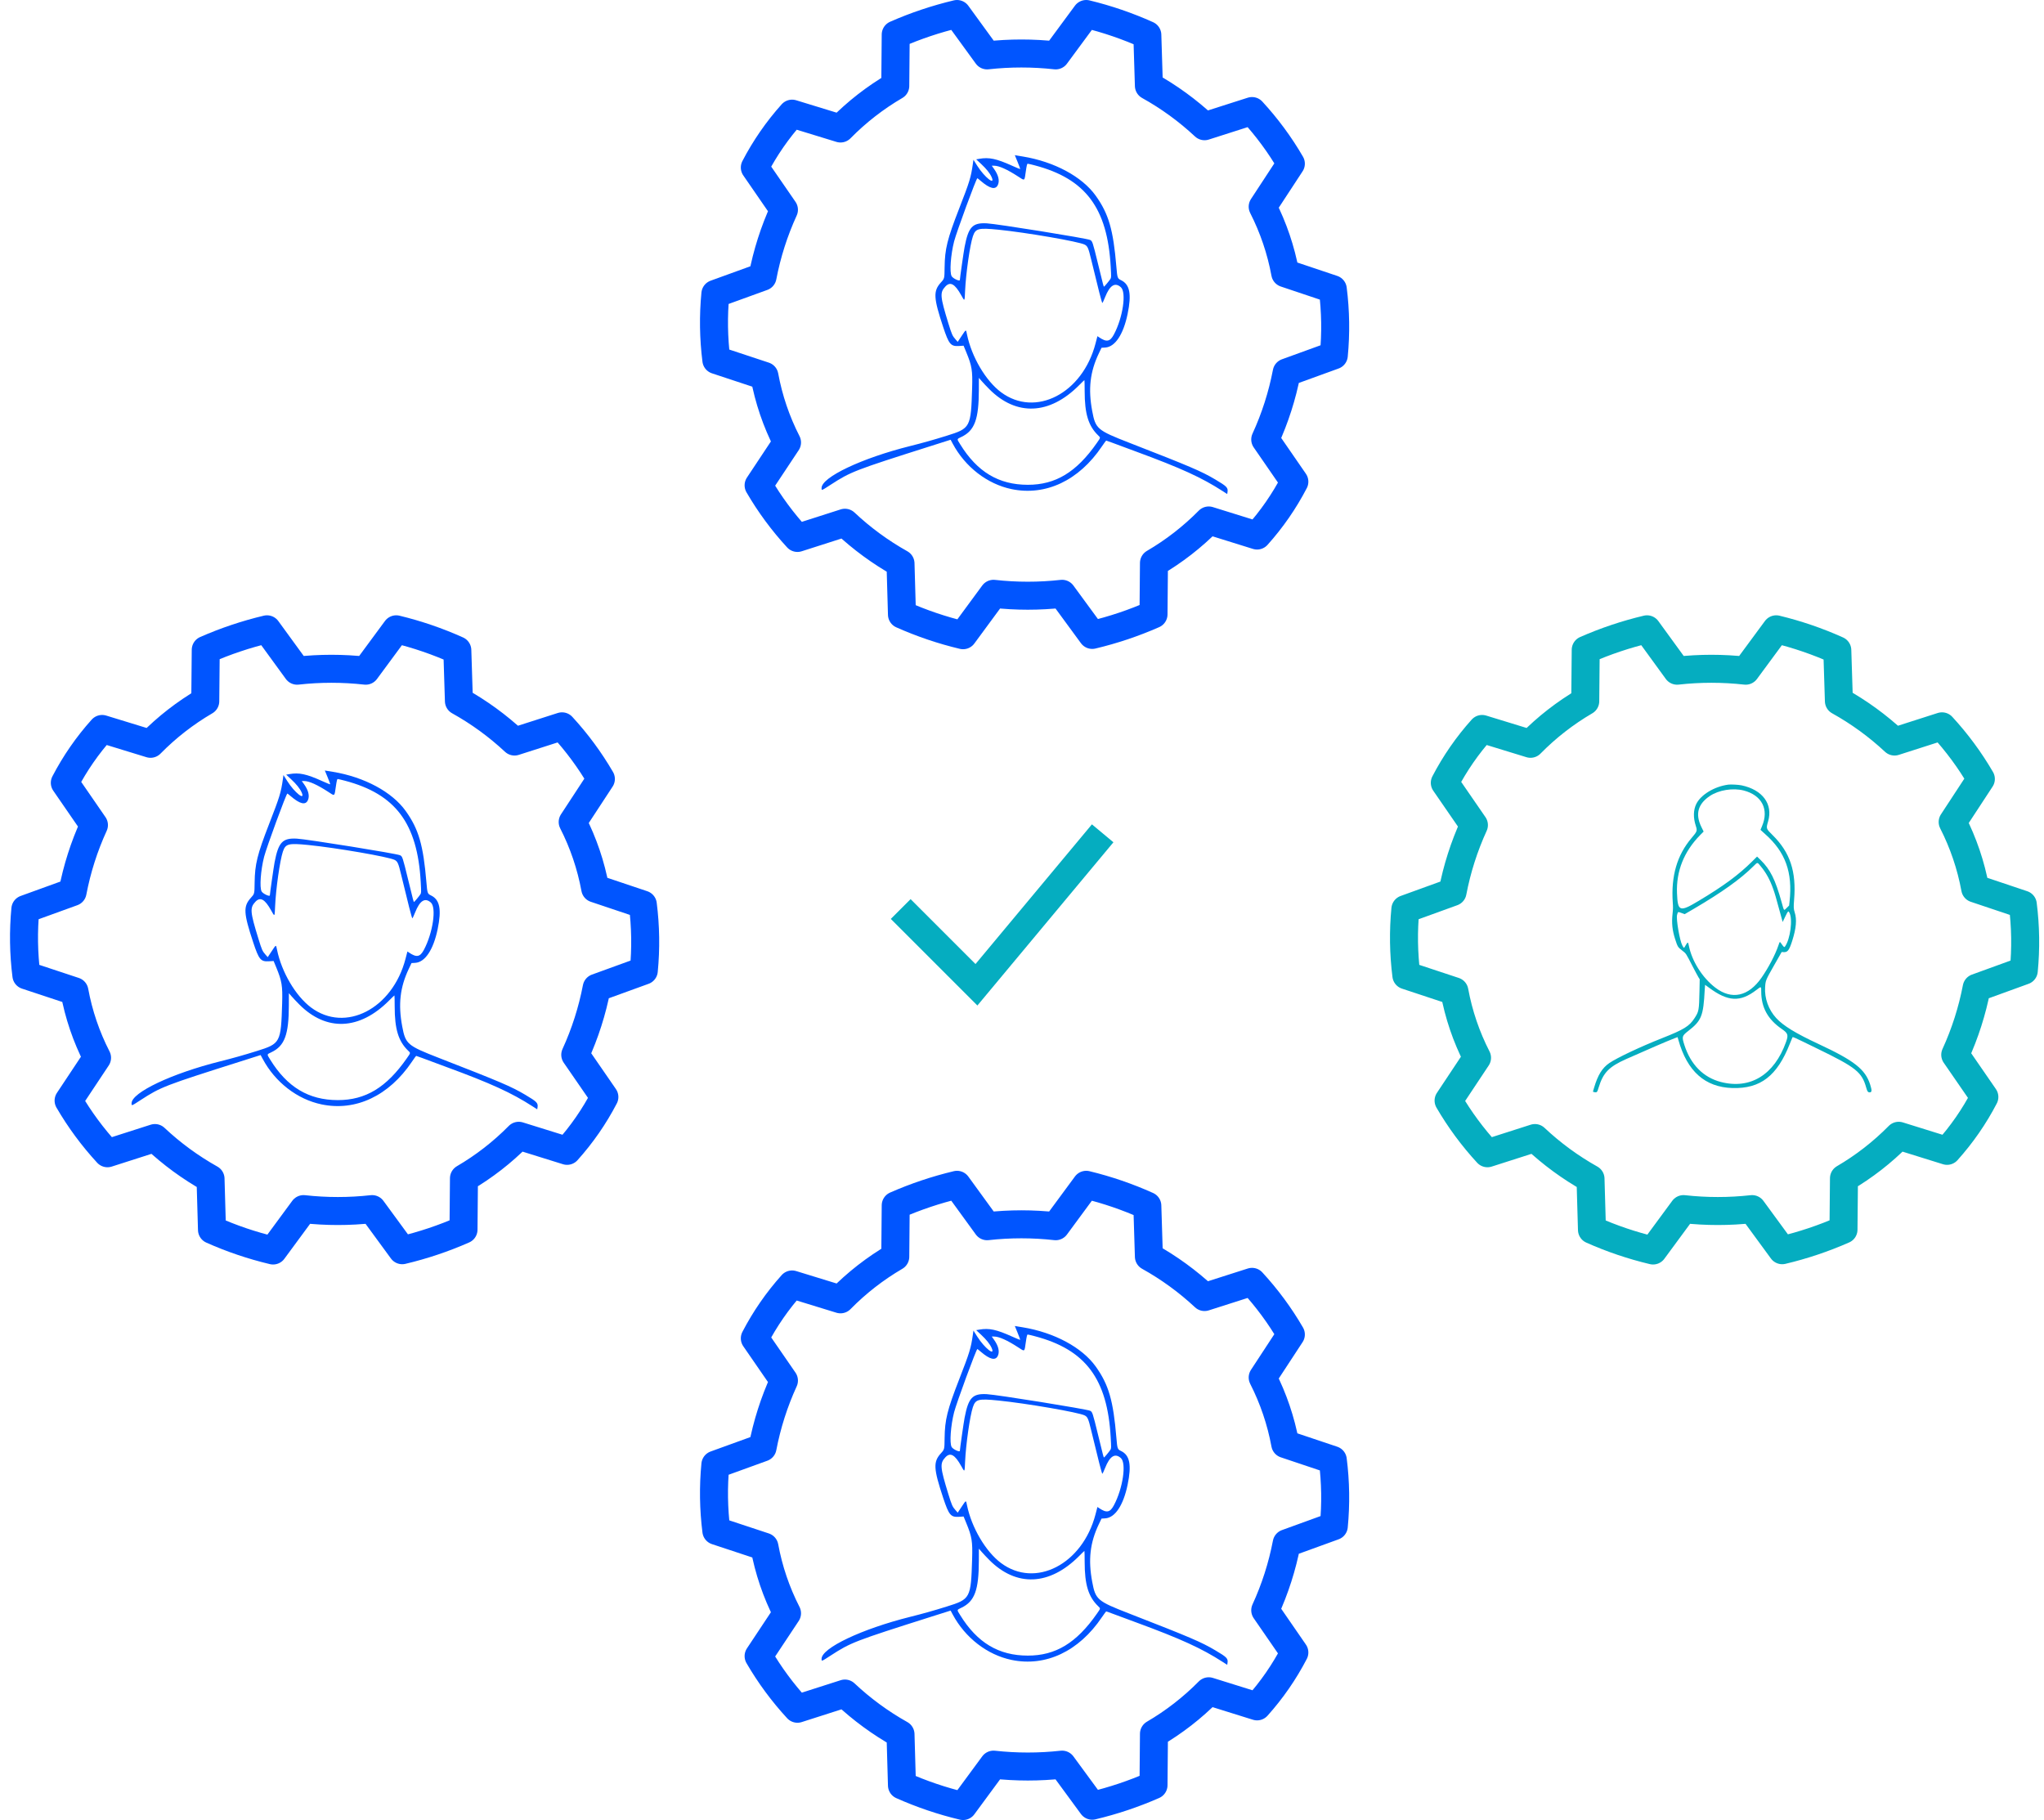
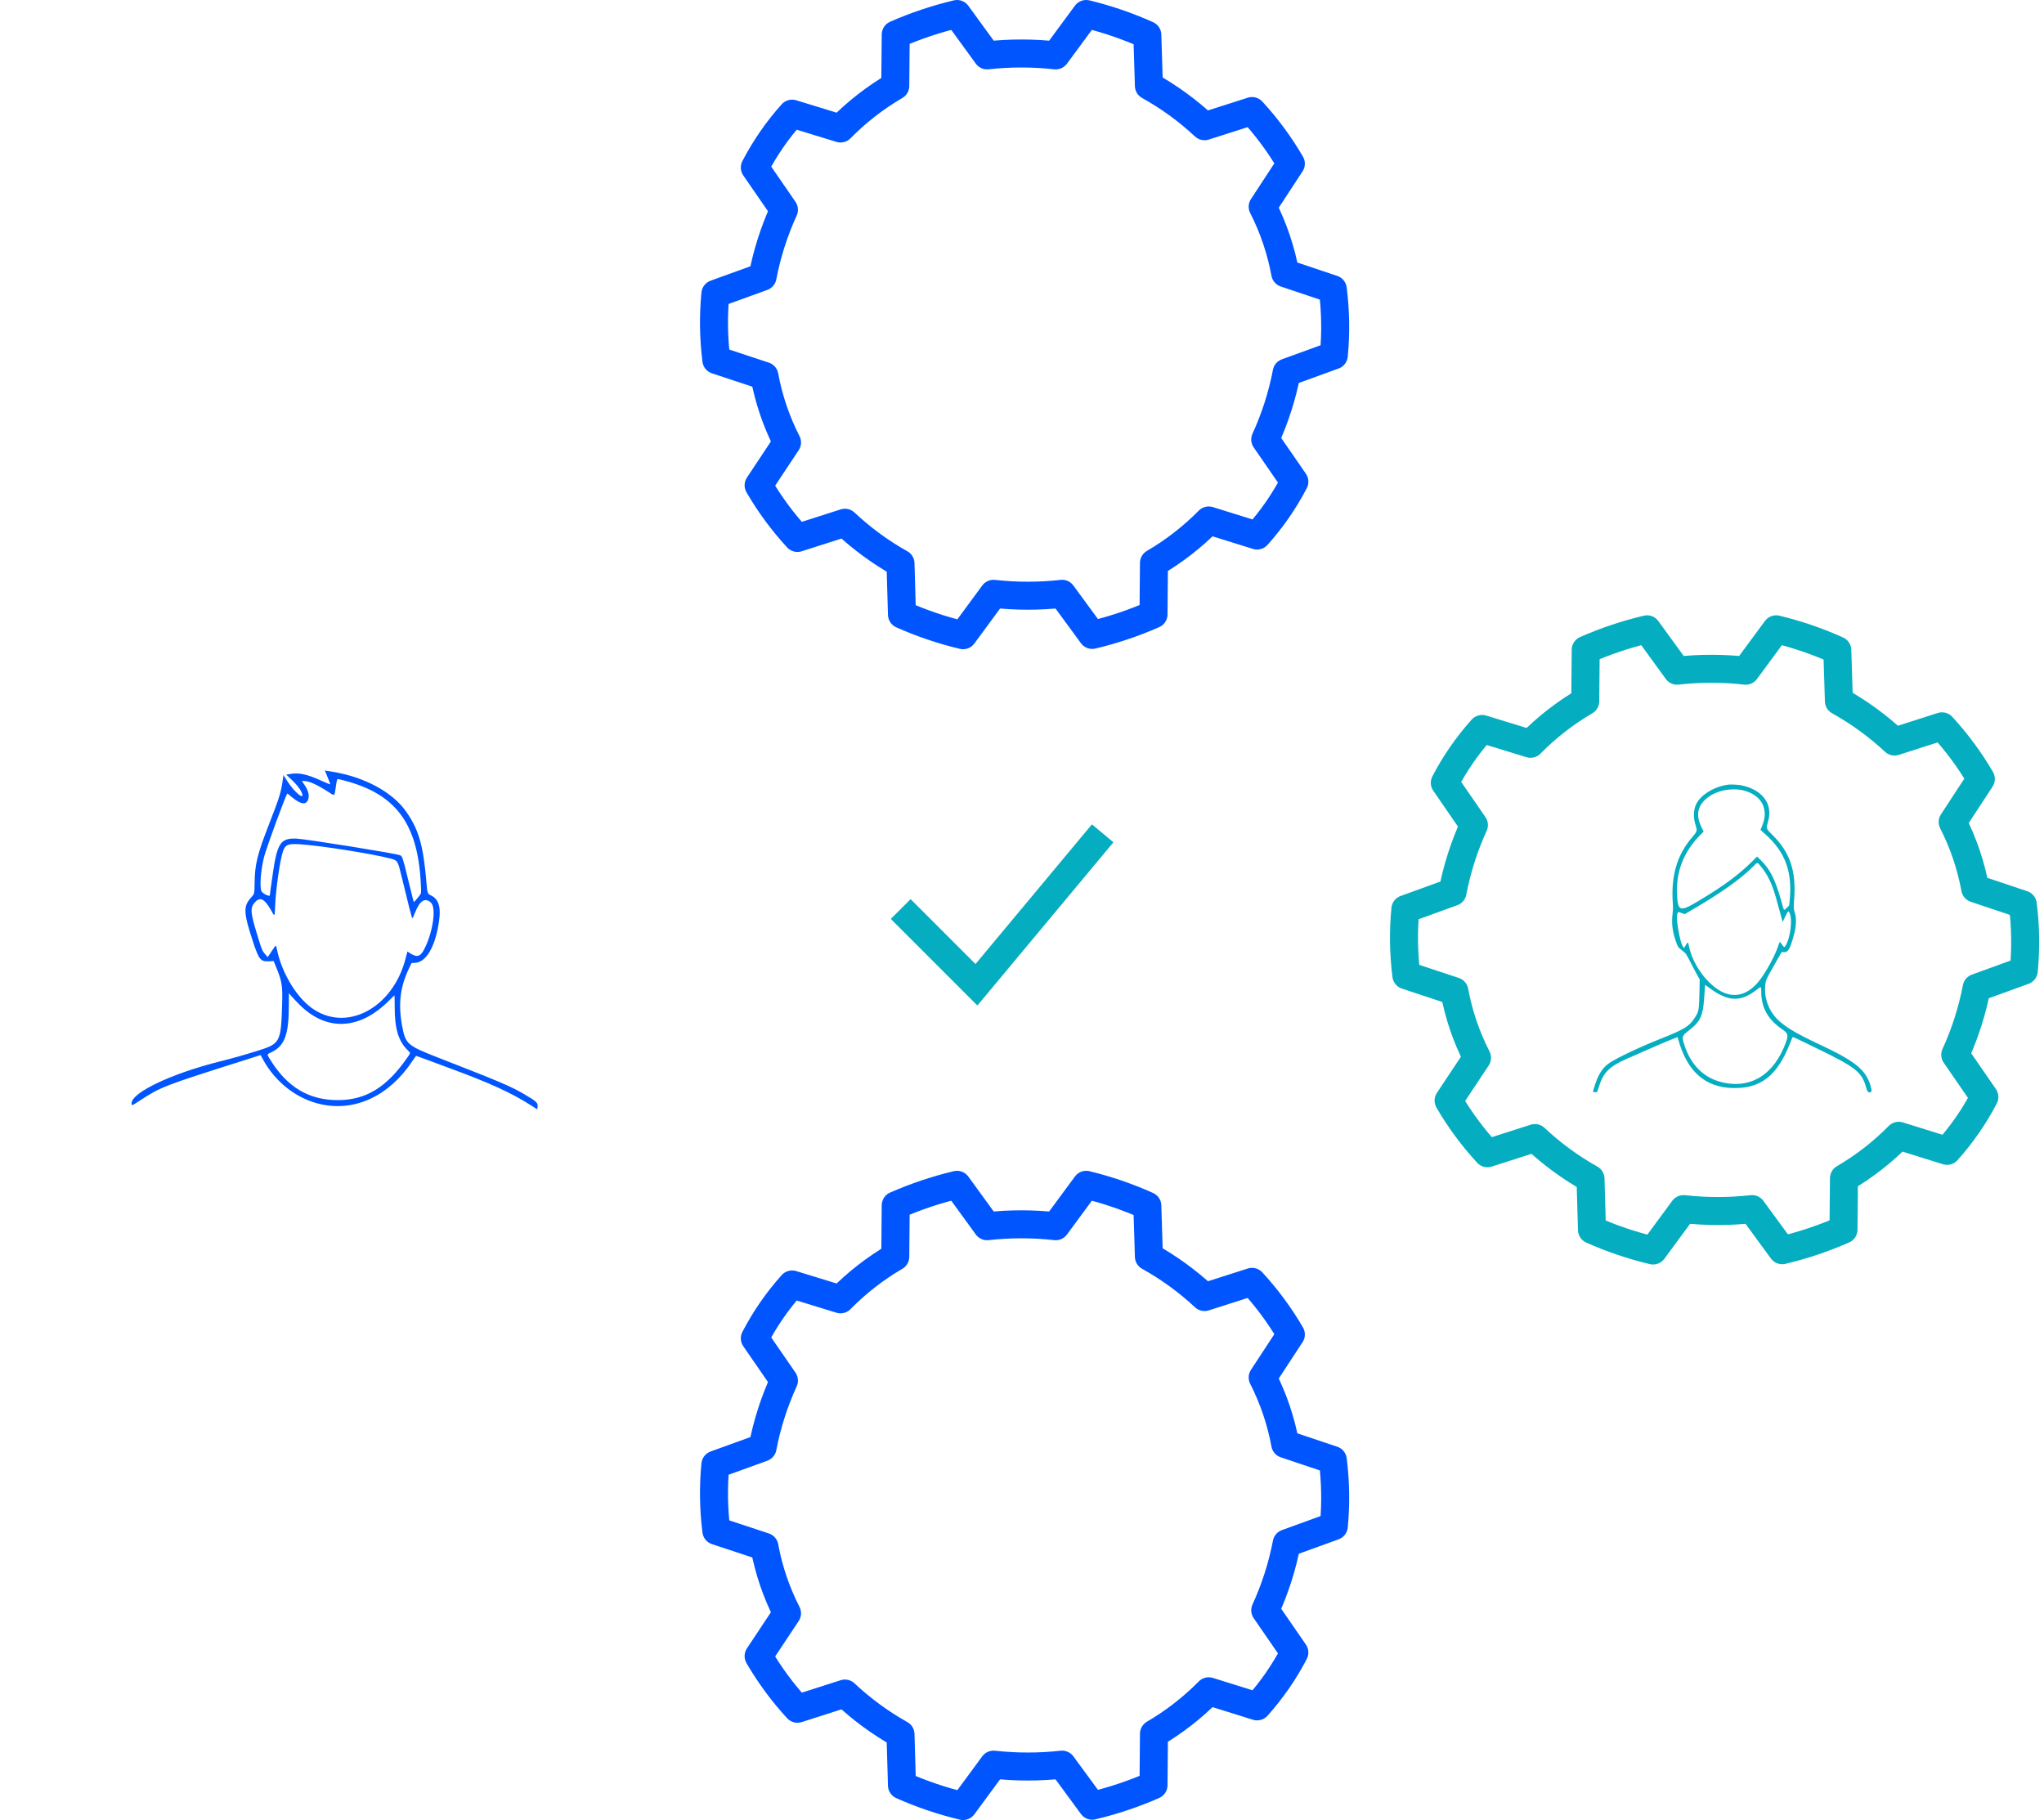
<svg xmlns="http://www.w3.org/2000/svg" width="73" height="65" viewBox="0 0 73 65" fill="none">
-   <path fill-rule="evenodd" clip-rule="evenodd" d="M20.253 41.101C20.776 40.519 21.224 39.873 21.585 39.178L20.545 37.67C20.895 36.906 21.152 36.102 21.31 35.277L22.993 34.666C23.07 33.879 23.058 33.087 22.958 32.303L21.258 31.732C21.106 30.906 20.835 30.105 20.453 29.357L21.46 27.82C21.067 27.145 20.602 26.515 20.072 25.94L18.376 26.483C17.775 25.922 17.108 25.436 16.39 25.037L16.333 23.222C15.63 22.906 14.9 22.656 14.151 22.475L13.061 23.953C12.247 23.862 11.425 23.862 10.612 23.953L9.536 22.475C8.786 22.653 8.054 22.899 7.348 23.209L7.331 25.043C6.615 25.461 5.957 25.973 5.376 26.564L3.647 26.034C3.124 26.616 2.676 27.263 2.315 27.957L3.355 29.466C3.005 30.23 2.749 31.033 2.592 31.858L0.906 32.469C0.831 33.256 0.843 34.048 0.942 34.833L2.658 35.401C2.81 36.228 3.082 37.028 3.466 37.777L2.45 39.307C2.843 39.982 3.308 40.612 3.838 41.187L5.533 40.644C6.133 41.208 6.8 41.696 7.519 42.099L7.571 43.921C8.273 44.235 9.004 44.482 9.753 44.66L10.841 43.182C11.655 43.273 12.476 43.273 13.29 43.182L14.365 44.65C15.116 44.472 15.848 44.226 16.554 43.915L16.57 42.082C17.286 41.664 17.944 41.153 18.526 40.563L20.253 41.101Z" stroke="#0055FF" strokeWidth="0.6" stroke-linejoin="round" />
  <path fill-rule="evenodd" clip-rule="evenodd" d="M11.701 27.759C11.756 27.892 11.797 28.005 11.791 28.01C11.786 28.016 11.659 27.964 11.508 27.896C10.944 27.641 10.682 27.585 10.337 27.646L10.221 27.666L10.392 27.825C10.585 28.004 10.711 28.161 10.773 28.3C10.915 28.619 10.52 28.308 10.26 27.895L10.123 27.68L10.103 27.827C10.034 28.312 9.989 28.456 9.611 29.428C9.189 30.515 9.102 30.866 9.094 31.519C9.089 31.928 9.09 31.921 8.959 32.065C8.683 32.37 8.696 32.608 9.044 33.658C9.247 34.273 9.312 34.35 9.608 34.331L9.772 34.321L9.869 34.556C10.068 35.042 10.095 35.208 10.077 35.829C10.034 37.243 10.018 37.272 9.166 37.538C8.694 37.685 8.319 37.791 7.859 37.906C6.133 38.338 4.699 39.018 4.699 39.403C4.699 39.501 4.688 39.505 5.022 39.288C5.744 38.819 5.871 38.77 8.613 37.901L9.308 37.68L9.382 37.817C9.828 38.652 10.616 39.261 11.484 39.442C12.703 39.697 13.89 39.137 14.71 37.92C14.787 37.804 14.857 37.71 14.865 37.71C14.873 37.71 14.966 37.743 15.072 37.783C15.177 37.824 15.568 37.968 15.941 38.106C17.526 38.688 18.274 39.03 19.017 39.51L19.186 39.618L19.196 39.561C19.224 39.392 19.183 39.35 18.758 39.098C18.256 38.801 17.878 38.64 15.679 37.784C14.545 37.342 14.484 37.29 14.365 36.657C14.217 35.867 14.287 35.259 14.601 34.598L14.697 34.395L14.831 34.387C15.181 34.364 15.476 33.921 15.629 33.191C15.777 32.48 15.709 32.132 15.394 31.98C15.268 31.92 15.262 31.903 15.229 31.508C15.117 30.178 14.953 29.613 14.491 28.966C14.003 28.282 13.012 27.749 11.885 27.564C11.791 27.549 11.69 27.532 11.658 27.527L11.601 27.517L11.701 27.759ZM12.322 27.883C14.129 28.361 14.909 29.404 15.026 31.5C15.046 31.868 15.046 31.89 15.014 31.939C14.966 32.013 14.802 32.21 14.787 32.211C14.771 32.213 14.771 32.212 14.568 31.381C14.38 30.61 14.37 30.582 14.287 30.544C14.155 30.483 10.967 29.971 10.601 29.951C10.089 29.924 9.945 30.077 9.807 30.794C9.775 30.964 9.638 31.917 9.638 31.974C9.638 32.035 9.393 31.921 9.344 31.838C9.265 31.701 9.31 31.076 9.433 30.597C9.518 30.266 10.225 28.342 10.263 28.34C10.268 28.34 10.32 28.381 10.379 28.431C10.713 28.718 10.914 28.765 10.997 28.576C11.064 28.425 11.016 28.228 10.859 28.007L10.777 27.893H10.86C11.037 27.893 11.332 28.026 11.722 28.28C11.963 28.438 11.942 28.452 11.993 28.103C12.026 27.877 12.039 27.822 12.062 27.822C12.077 27.822 12.194 27.849 12.322 27.883ZM11.01 30.178C12.006 30.278 13.885 30.602 14.095 30.711C14.2 30.765 14.229 30.83 14.326 31.236C14.575 32.272 14.711 32.801 14.727 32.796C14.737 32.793 14.781 32.699 14.826 32.586C14.994 32.163 15.177 32.047 15.387 32.232C15.593 32.413 15.461 33.313 15.142 33.917C15.002 34.181 14.879 34.204 14.604 34.017L14.551 33.981L14.483 34.242C14.019 36.03 12.334 36.898 11.108 35.981C10.56 35.572 10.058 34.72 9.894 33.92C9.854 33.728 9.867 33.725 9.701 33.974L9.562 34.183L9.483 34.095C9.372 33.97 9.352 33.925 9.229 33.525C8.931 32.559 8.92 32.422 9.12 32.207C9.294 32.02 9.46 32.111 9.684 32.515C9.815 32.75 9.808 32.758 9.826 32.355C9.853 31.742 9.997 30.733 10.102 30.417C10.197 30.133 10.295 30.107 11.01 30.178ZM10.689 35.873C11.656 36.845 12.841 36.793 13.895 35.734C13.995 35.633 14.082 35.55 14.087 35.55C14.092 35.55 14.096 35.729 14.096 35.948C14.096 36.752 14.228 37.186 14.575 37.522C14.667 37.61 14.67 37.594 14.532 37.792C13.803 38.838 13.058 39.29 12.063 39.289C11.025 39.288 10.256 38.827 9.649 37.842C9.526 37.642 9.522 37.661 9.696 37.578C10.166 37.352 10.315 36.951 10.316 35.901L10.317 35.47L10.418 35.586C10.473 35.65 10.595 35.779 10.689 35.873Z" fill="#0055FF" />
  <path fill-rule="evenodd" clip-rule="evenodd" d="M44.896 60.941C45.419 60.358 45.866 59.712 46.227 59.017L45.187 57.509C45.538 56.745 45.795 55.942 45.953 55.116L47.636 54.505C47.712 53.719 47.7 52.926 47.6 52.142L45.901 51.572C45.749 50.745 45.477 49.945 45.096 49.196L46.102 47.66C45.71 46.984 45.244 46.354 44.715 45.78L43.019 46.322C42.418 45.761 41.751 45.276 41.032 44.876L40.976 43.062C40.273 42.746 39.542 42.495 38.793 42.314L37.703 43.793C36.889 43.702 36.068 43.702 35.254 43.793L34.179 42.314C33.429 42.493 32.696 42.739 31.99 43.049L31.974 44.882C31.257 45.301 30.6 45.812 30.018 46.404L28.289 45.873C27.766 46.456 27.319 47.102 26.958 47.797L27.998 49.305C27.648 50.069 27.392 50.873 27.234 51.698L25.549 52.309C25.473 53.095 25.485 53.888 25.584 54.672L27.301 55.24C27.453 56.067 27.725 56.868 28.108 57.616L27.093 59.146C27.485 59.821 27.951 60.452 28.48 61.026L30.176 60.483C30.776 61.047 31.443 61.536 32.161 61.938L32.213 63.761C32.916 64.074 33.646 64.322 34.395 64.5L35.483 63.022C36.297 63.112 37.118 63.112 37.932 63.022L39.008 64.489C39.758 64.311 40.491 64.065 41.197 63.755L41.213 61.921C41.929 61.503 42.587 60.992 43.169 60.402L44.896 60.941Z" stroke="#0055FF" strokeWidth="0.6" stroke-linejoin="round" />
-   <path fill-rule="evenodd" clip-rule="evenodd" d="M36.343 47.599C36.398 47.731 36.439 47.845 36.434 47.85C36.429 47.855 36.301 47.804 36.151 47.736C35.586 47.481 35.325 47.425 34.979 47.485L34.864 47.505L35.035 47.664C35.227 47.843 35.354 48.001 35.415 48.139C35.558 48.458 35.163 48.147 34.902 47.735L34.766 47.519L34.745 47.666C34.676 48.151 34.632 48.296 34.254 49.268C33.831 50.355 33.744 50.706 33.736 51.358C33.731 51.767 33.733 51.76 33.602 51.905C33.326 52.209 33.338 52.448 33.686 53.498C33.89 54.112 33.955 54.19 34.251 54.171L34.414 54.16L34.511 54.396C34.711 54.881 34.738 55.047 34.719 55.669C34.676 57.083 34.661 57.112 33.808 57.377C33.336 57.525 32.962 57.63 32.501 57.745C30.776 58.177 29.342 58.857 29.342 59.243C29.342 59.34 29.33 59.344 29.665 59.127C30.387 58.659 30.514 58.61 33.255 57.74L33.951 57.52L34.024 57.657C34.47 58.491 35.258 59.1 36.126 59.282C37.345 59.536 38.532 58.976 39.352 57.759C39.43 57.644 39.5 57.55 39.508 57.55C39.516 57.55 39.609 57.582 39.714 57.623C39.82 57.663 40.211 57.808 40.584 57.945C42.168 58.528 42.916 58.869 43.66 59.349L43.829 59.458L43.838 59.401C43.866 59.232 43.826 59.189 43.401 58.938C42.899 58.641 42.52 58.479 40.322 57.623C39.188 57.182 39.126 57.129 39.008 56.496C38.86 55.706 38.929 55.098 39.243 54.437L39.34 54.235L39.474 54.226C39.824 54.203 40.119 53.761 40.271 53.03C40.419 52.319 40.352 51.971 40.036 51.82C39.911 51.76 39.904 51.742 39.871 51.347C39.76 50.017 39.596 49.452 39.134 48.805C38.645 48.121 37.654 47.589 36.527 47.403C36.434 47.388 36.332 47.371 36.301 47.366L36.244 47.356L36.343 47.599ZM36.964 47.723C38.772 48.2 39.552 49.244 39.668 51.339C39.689 51.707 39.688 51.73 39.657 51.778C39.608 51.853 39.445 52.05 39.43 52.051C39.414 52.052 39.413 52.051 39.211 51.22C39.023 50.449 39.013 50.421 38.93 50.383C38.798 50.323 35.61 49.81 35.243 49.791C34.732 49.763 34.587 49.917 34.45 50.633C34.417 50.803 34.281 51.756 34.281 51.814C34.281 51.875 34.035 51.761 33.987 51.677C33.908 51.54 33.953 50.916 34.075 50.437C34.16 50.105 34.868 48.181 34.906 48.179C34.911 48.179 34.963 48.22 35.021 48.27C35.355 48.557 35.556 48.604 35.64 48.415C35.706 48.264 35.658 48.067 35.501 47.847L35.42 47.733H35.502C35.679 47.733 35.974 47.865 36.365 48.12C36.606 48.277 36.585 48.291 36.635 47.942C36.668 47.716 36.682 47.661 36.704 47.661C36.72 47.661 36.837 47.689 36.964 47.723ZM35.653 50.018C36.648 50.117 38.528 50.442 38.738 50.55C38.843 50.604 38.871 50.669 38.969 51.075C39.218 52.111 39.354 52.641 39.37 52.636C39.379 52.632 39.424 52.538 39.468 52.426C39.637 52.002 39.82 51.887 40.03 52.072C40.236 52.252 40.104 53.153 39.784 53.756C39.644 54.02 39.522 54.043 39.247 53.856L39.194 53.82L39.126 54.081C38.661 55.869 36.977 56.737 35.75 55.821C35.203 55.412 34.701 54.559 34.536 53.76C34.497 53.568 34.509 53.564 34.343 53.814L34.204 54.023L34.126 53.934C34.015 53.809 33.995 53.764 33.871 53.364C33.574 52.398 33.562 52.262 33.763 52.047C33.937 51.86 34.102 51.95 34.327 52.354C34.458 52.589 34.45 52.597 34.468 52.195C34.496 51.582 34.64 50.573 34.745 50.256C34.84 49.972 34.938 49.946 35.653 50.018ZM35.332 55.713C36.299 56.684 37.484 56.633 38.538 55.574C38.638 55.472 38.724 55.39 38.729 55.39C38.734 55.39 38.738 55.569 38.738 55.787C38.738 56.591 38.871 57.026 39.218 57.361C39.31 57.45 39.312 57.434 39.175 57.631C38.446 58.677 37.7 59.13 36.706 59.128C35.667 59.127 34.899 58.667 34.292 57.682C34.168 57.482 34.165 57.501 34.339 57.417C34.809 57.191 34.957 56.791 34.959 55.74L34.96 55.309L35.061 55.425C35.116 55.489 35.238 55.618 35.332 55.713Z" fill="#0055FF" />
  <g clipPath="url(#clip0_1562_85691)">
    <path fill-rule="evenodd" clip-rule="evenodd" d="M61.728 28.022C61.233 28.086 60.744 28.381 60.581 28.713C60.476 28.928 60.469 29.2 60.563 29.491C60.622 29.673 60.616 29.689 60.414 29.927C59.894 30.538 59.676 31.287 59.742 32.237C59.754 32.401 59.752 32.469 59.734 32.634C59.697 32.961 59.725 33.23 59.828 33.545C59.914 33.812 59.924 33.828 60.072 33.943C60.222 34.06 60.202 34.03 60.444 34.5C60.54 34.685 60.637 34.867 60.661 34.905L60.704 34.974L60.696 35.385C60.681 36.09 60.675 36.121 60.52 36.361C60.333 36.651 60.145 36.767 59.355 37.079C58.589 37.381 57.751 37.777 57.474 37.967C57.221 38.142 57.067 38.391 56.933 38.841C56.916 38.901 56.898 38.961 56.894 38.973C56.889 38.991 56.899 38.998 56.94 39.005C57.034 39.022 57.042 39.013 57.094 38.842C57.255 38.311 57.461 38.098 58.079 37.823C58.834 37.486 59.597 37.159 59.804 37.081L59.914 37.04L59.942 37.138C60.255 38.26 60.894 38.829 61.871 38.858C62.873 38.887 63.468 38.428 63.922 37.278C63.964 37.172 64.004 37.072 64.013 37.056C64.03 37.022 63.98 37 64.901 37.449C66.293 38.125 66.495 38.287 66.652 38.848C66.69 38.983 66.712 39.012 66.774 39.012C66.855 39.012 66.859 38.947 66.793 38.738C66.617 38.188 66.23 37.883 64.948 37.285C64.132 36.905 63.688 36.633 63.437 36.36C63.161 36.06 63.014 35.65 63.04 35.255C63.055 35.016 63.062 35 63.359 34.478L63.631 34L63.691 34.004C63.842 34.016 63.898 33.945 64.007 33.604C64.151 33.151 64.178 32.838 64.097 32.587C64.057 32.464 64.054 32.394 64.075 32.135C64.159 31.122 63.932 30.442 63.305 29.823C63.072 29.593 63.072 29.591 63.146 29.337C63.327 28.72 62.952 28.208 62.201 28.048C62.096 28.025 61.819 28.01 61.728 28.022ZM62.275 28.232C62.925 28.4 63.185 28.907 62.929 29.507C62.899 29.576 62.875 29.635 62.875 29.637C62.875 29.64 62.948 29.707 63.038 29.786C63.763 30.425 64.028 31.154 63.913 32.196L63.897 32.34L63.81 32.426C63.704 32.53 63.721 32.549 63.628 32.217C63.403 31.409 63.224 31.051 62.876 30.711L62.752 30.591L62.578 30.764C62.091 31.247 61.566 31.634 60.674 32.169C59.987 32.582 59.919 32.558 59.893 31.901C59.861 31.112 60.142 30.41 60.724 29.819L60.844 29.698L60.762 29.531C60.539 29.076 60.639 28.713 61.067 28.427C61.386 28.214 61.891 28.133 62.275 28.232ZM62.876 30.929C63.073 31.164 63.214 31.42 63.332 31.758C63.392 31.927 63.419 32.021 63.582 32.62L63.666 32.928L63.76 32.733C63.859 32.53 63.866 32.522 63.905 32.59C64.034 32.818 63.94 33.543 63.748 33.807C63.724 33.839 63.706 33.825 63.627 33.712C63.56 33.617 63.566 33.614 63.515 33.763C63.397 34.108 63.166 34.549 62.915 34.912C62.445 35.59 61.848 35.72 61.261 35.272C60.794 34.914 60.421 34.319 60.314 33.763C60.29 33.636 60.276 33.635 60.207 33.753C60.136 33.877 60.145 33.876 60.084 33.767C59.992 33.602 59.857 32.825 59.895 32.677C59.926 32.556 59.923 32.557 60.053 32.606L60.168 32.648L60.491 32.459C61.502 31.866 62.162 31.394 62.623 30.936C62.775 30.785 62.757 30.786 62.876 30.929ZM61.027 35.267C61.713 35.778 62.152 35.8 62.732 35.353C62.904 35.221 62.901 35.219 62.901 35.412C62.902 35.98 63.135 36.403 63.631 36.746C63.857 36.901 63.877 36.961 63.787 37.213C63.37 38.386 62.508 38.915 61.457 38.641C60.83 38.477 60.379 38.018 60.155 37.315C60.062 37.023 60.07 36.995 60.293 36.821C60.769 36.451 60.835 36.288 60.883 35.347C60.888 35.251 60.894 35.172 60.896 35.172C60.898 35.172 60.957 35.215 61.027 35.267Z" fill="#05ADC0" />
  </g>
  <path fill-rule="evenodd" clip-rule="evenodd" d="M69.538 41.101C70.061 40.519 70.509 39.873 70.87 39.178L69.83 37.67C70.18 36.906 70.437 36.102 70.595 35.277L72.278 34.666C72.355 33.879 72.343 33.087 72.243 32.303L70.543 31.732C70.391 30.906 70.12 30.105 69.738 29.357L70.745 27.82C70.352 27.145 69.887 26.515 69.357 25.94L67.662 26.483C67.061 25.922 66.393 25.436 65.675 25.037L65.618 23.222C64.916 22.906 64.185 22.656 63.436 22.475L62.346 23.953C61.532 23.862 60.711 23.862 59.897 23.953L58.822 22.475C58.071 22.653 57.339 22.899 56.633 23.209L56.616 25.043C55.9 25.461 55.242 25.973 54.661 26.564L52.932 26.034C52.409 26.616 51.961 27.263 51.6 27.957L52.64 29.466C52.291 30.23 52.034 31.033 51.877 31.858L50.192 32.469C50.116 33.256 50.128 34.048 50.227 34.833L51.943 35.401C52.095 36.228 52.367 37.028 52.751 37.777L51.735 39.307C52.128 39.982 52.593 40.612 53.123 41.187L54.819 40.644C55.419 41.208 56.085 41.696 56.804 42.099L56.856 43.921C57.559 44.235 58.289 44.482 59.038 44.66L60.126 43.182C60.94 43.273 61.761 43.273 62.575 43.182L63.65 44.65C64.401 44.472 65.133 44.226 65.839 43.915L65.856 42.082C66.572 41.664 67.229 41.153 67.811 40.563L69.538 41.101Z" stroke="#05ADC0" strokeWidth="0.6" stroke-linejoin="round" />
  <path fill-rule="evenodd" clip-rule="evenodd" d="M44.896 19.126C45.419 18.544 45.866 17.898 46.227 17.203L45.187 15.695C45.538 14.931 45.795 14.128 45.953 13.302L47.636 12.691C47.712 11.905 47.7 11.112 47.6 10.328L45.901 9.758C45.749 8.931 45.477 8.131 45.096 7.382L46.102 5.846C45.71 5.17 45.244 4.54 44.715 3.966L43.019 4.508C42.418 3.947 41.751 3.461 41.032 3.062L40.976 1.248C40.273 0.932 39.542 0.681 38.793 0.5L37.703 1.978C36.889 1.888 36.068 1.888 35.254 1.978L34.179 0.5C33.429 0.679 32.696 0.924 31.99 1.235L31.974 3.068C31.257 3.486 30.6 3.998 30.018 4.589L28.289 4.059C27.766 4.642 27.319 5.288 26.958 5.982L27.998 7.491C27.648 8.255 27.392 9.058 27.234 9.884L25.549 10.495C25.473 11.281 25.485 12.074 25.584 12.858L27.301 13.426C27.453 14.253 27.725 15.053 28.108 15.802L27.093 17.332C27.485 18.007 27.951 18.638 28.48 19.212L30.176 18.669C30.776 19.233 31.443 19.722 32.161 20.124L32.213 21.947C32.916 22.26 33.646 22.508 34.395 22.686L35.483 21.207C36.297 21.298 37.118 21.298 37.932 21.207L39.008 22.675C39.758 22.497 40.491 22.251 41.197 21.94L41.213 20.107C41.929 19.689 42.587 19.178 43.169 18.588L44.896 19.126Z" stroke="#0055FF" strokeWidth="0.6" stroke-linejoin="round" />
-   <path fill-rule="evenodd" clip-rule="evenodd" d="M36.343 5.784C36.398 5.917 36.439 6.03 36.434 6.036C36.429 6.041 36.301 5.989 36.151 5.921C35.586 5.666 35.325 5.611 34.979 5.671L34.864 5.691L35.035 5.85C35.227 6.029 35.354 6.186 35.415 6.325C35.558 6.644 35.163 6.333 34.902 5.921L34.766 5.705L34.745 5.852C34.676 6.337 34.632 6.482 34.254 7.453C33.831 8.54 33.744 8.892 33.736 9.544C33.731 9.953 33.733 9.946 33.602 10.09C33.326 10.395 33.338 10.634 33.686 11.684C33.89 12.298 33.955 12.375 34.251 12.357L34.414 12.346L34.511 12.582C34.711 13.067 34.738 13.233 34.719 13.854C34.676 15.269 34.661 15.297 33.808 15.563C33.336 15.71 32.962 15.816 32.501 15.931C30.776 16.363 29.342 17.043 29.342 17.428C29.342 17.526 29.33 17.53 29.665 17.313C30.387 16.845 30.514 16.796 33.255 15.926L33.951 15.705L34.024 15.842C34.47 16.677 35.258 17.286 36.126 17.468C37.345 17.722 38.532 17.162 39.352 15.945C39.43 15.83 39.5 15.735 39.508 15.735C39.516 15.735 39.609 15.768 39.714 15.808C39.82 15.849 40.211 15.994 40.584 16.131C42.168 16.714 42.916 17.055 43.66 17.535L43.829 17.644L43.838 17.586C43.866 17.418 43.826 17.375 43.401 17.123C42.899 16.826 42.52 16.665 40.322 15.809C39.188 15.367 39.126 15.315 39.008 14.682C38.86 13.892 38.929 13.284 39.243 12.623L39.34 12.42L39.474 12.412C39.824 12.389 40.119 11.947 40.271 11.216C40.419 10.505 40.352 10.157 40.036 10.006C39.911 9.945 39.904 9.928 39.871 9.533C39.76 8.203 39.596 7.638 39.134 6.991C38.645 6.307 37.654 5.774 36.527 5.589C36.434 5.574 36.332 5.557 36.301 5.552L36.244 5.542L36.343 5.784ZM36.964 5.908C38.772 6.386 39.552 7.43 39.668 9.525C39.689 9.893 39.688 9.915 39.657 9.964C39.608 10.038 39.445 10.235 39.43 10.237C39.414 10.238 39.413 10.237 39.211 9.406C39.023 8.635 39.013 8.607 38.93 8.569C38.798 8.508 35.61 7.996 35.243 7.976C34.732 7.949 34.587 8.102 34.45 8.819C34.417 8.989 34.281 9.942 34.281 9.999C34.281 10.061 34.035 9.947 33.987 9.863C33.908 9.726 33.953 9.102 34.075 8.622C34.16 8.291 34.868 6.367 34.906 6.365C34.911 6.365 34.963 6.406 35.021 6.456C35.355 6.743 35.556 6.79 35.64 6.601C35.706 6.45 35.658 6.253 35.501 6.032L35.42 5.918H35.502C35.679 5.918 35.974 6.051 36.365 6.306C36.606 6.463 36.585 6.477 36.635 6.128C36.668 5.902 36.682 5.847 36.704 5.847C36.72 5.847 36.837 5.875 36.964 5.908ZM35.653 8.203C36.648 8.303 38.528 8.627 38.738 8.736C38.843 8.79 38.871 8.855 38.969 9.261C39.218 10.297 39.354 10.827 39.37 10.821C39.379 10.818 39.424 10.724 39.468 10.611C39.637 10.188 39.82 10.072 40.03 10.257C40.236 10.438 40.104 11.339 39.784 11.942C39.644 12.206 39.522 12.229 39.247 12.042L39.194 12.006L39.126 12.267C38.661 14.055 36.977 14.923 35.75 14.007C35.203 13.598 34.701 12.745 34.536 11.946C34.497 11.754 34.509 11.75 34.343 12L34.204 12.209L34.126 12.12C34.015 11.995 33.995 11.95 33.871 11.55C33.574 10.584 33.562 10.447 33.763 10.233C33.937 10.046 34.102 10.136 34.327 10.54C34.458 10.775 34.45 10.783 34.468 10.381C34.496 9.767 34.64 8.758 34.745 8.442C34.84 8.158 34.938 8.132 35.653 8.203ZM35.332 13.898C36.299 14.87 37.484 14.819 38.538 13.759C38.638 13.658 38.724 13.575 38.729 13.575C38.734 13.575 38.738 13.754 38.738 13.973C38.738 14.777 38.871 15.211 39.218 15.547C39.31 15.636 39.312 15.619 39.175 15.817C38.446 16.863 37.7 17.315 36.706 17.314C35.667 17.313 34.899 16.852 34.292 15.867C34.168 15.668 34.165 15.687 34.339 15.603C34.809 15.377 34.957 14.976 34.959 13.926L34.96 13.495L35.061 13.611C35.116 13.675 35.238 13.804 35.332 13.898Z" fill="#0055FF" />
  <path d="M32.168 32.465L34.873 35.17L39.381 29.761" stroke="#05ADC0" />
  <defs>
    <clipPath id="clip0_1562_85691">
      <rect width="11" height="12" fill="white" transform="translate(56 28)" />
    </clipPath>
  </defs>
</svg>